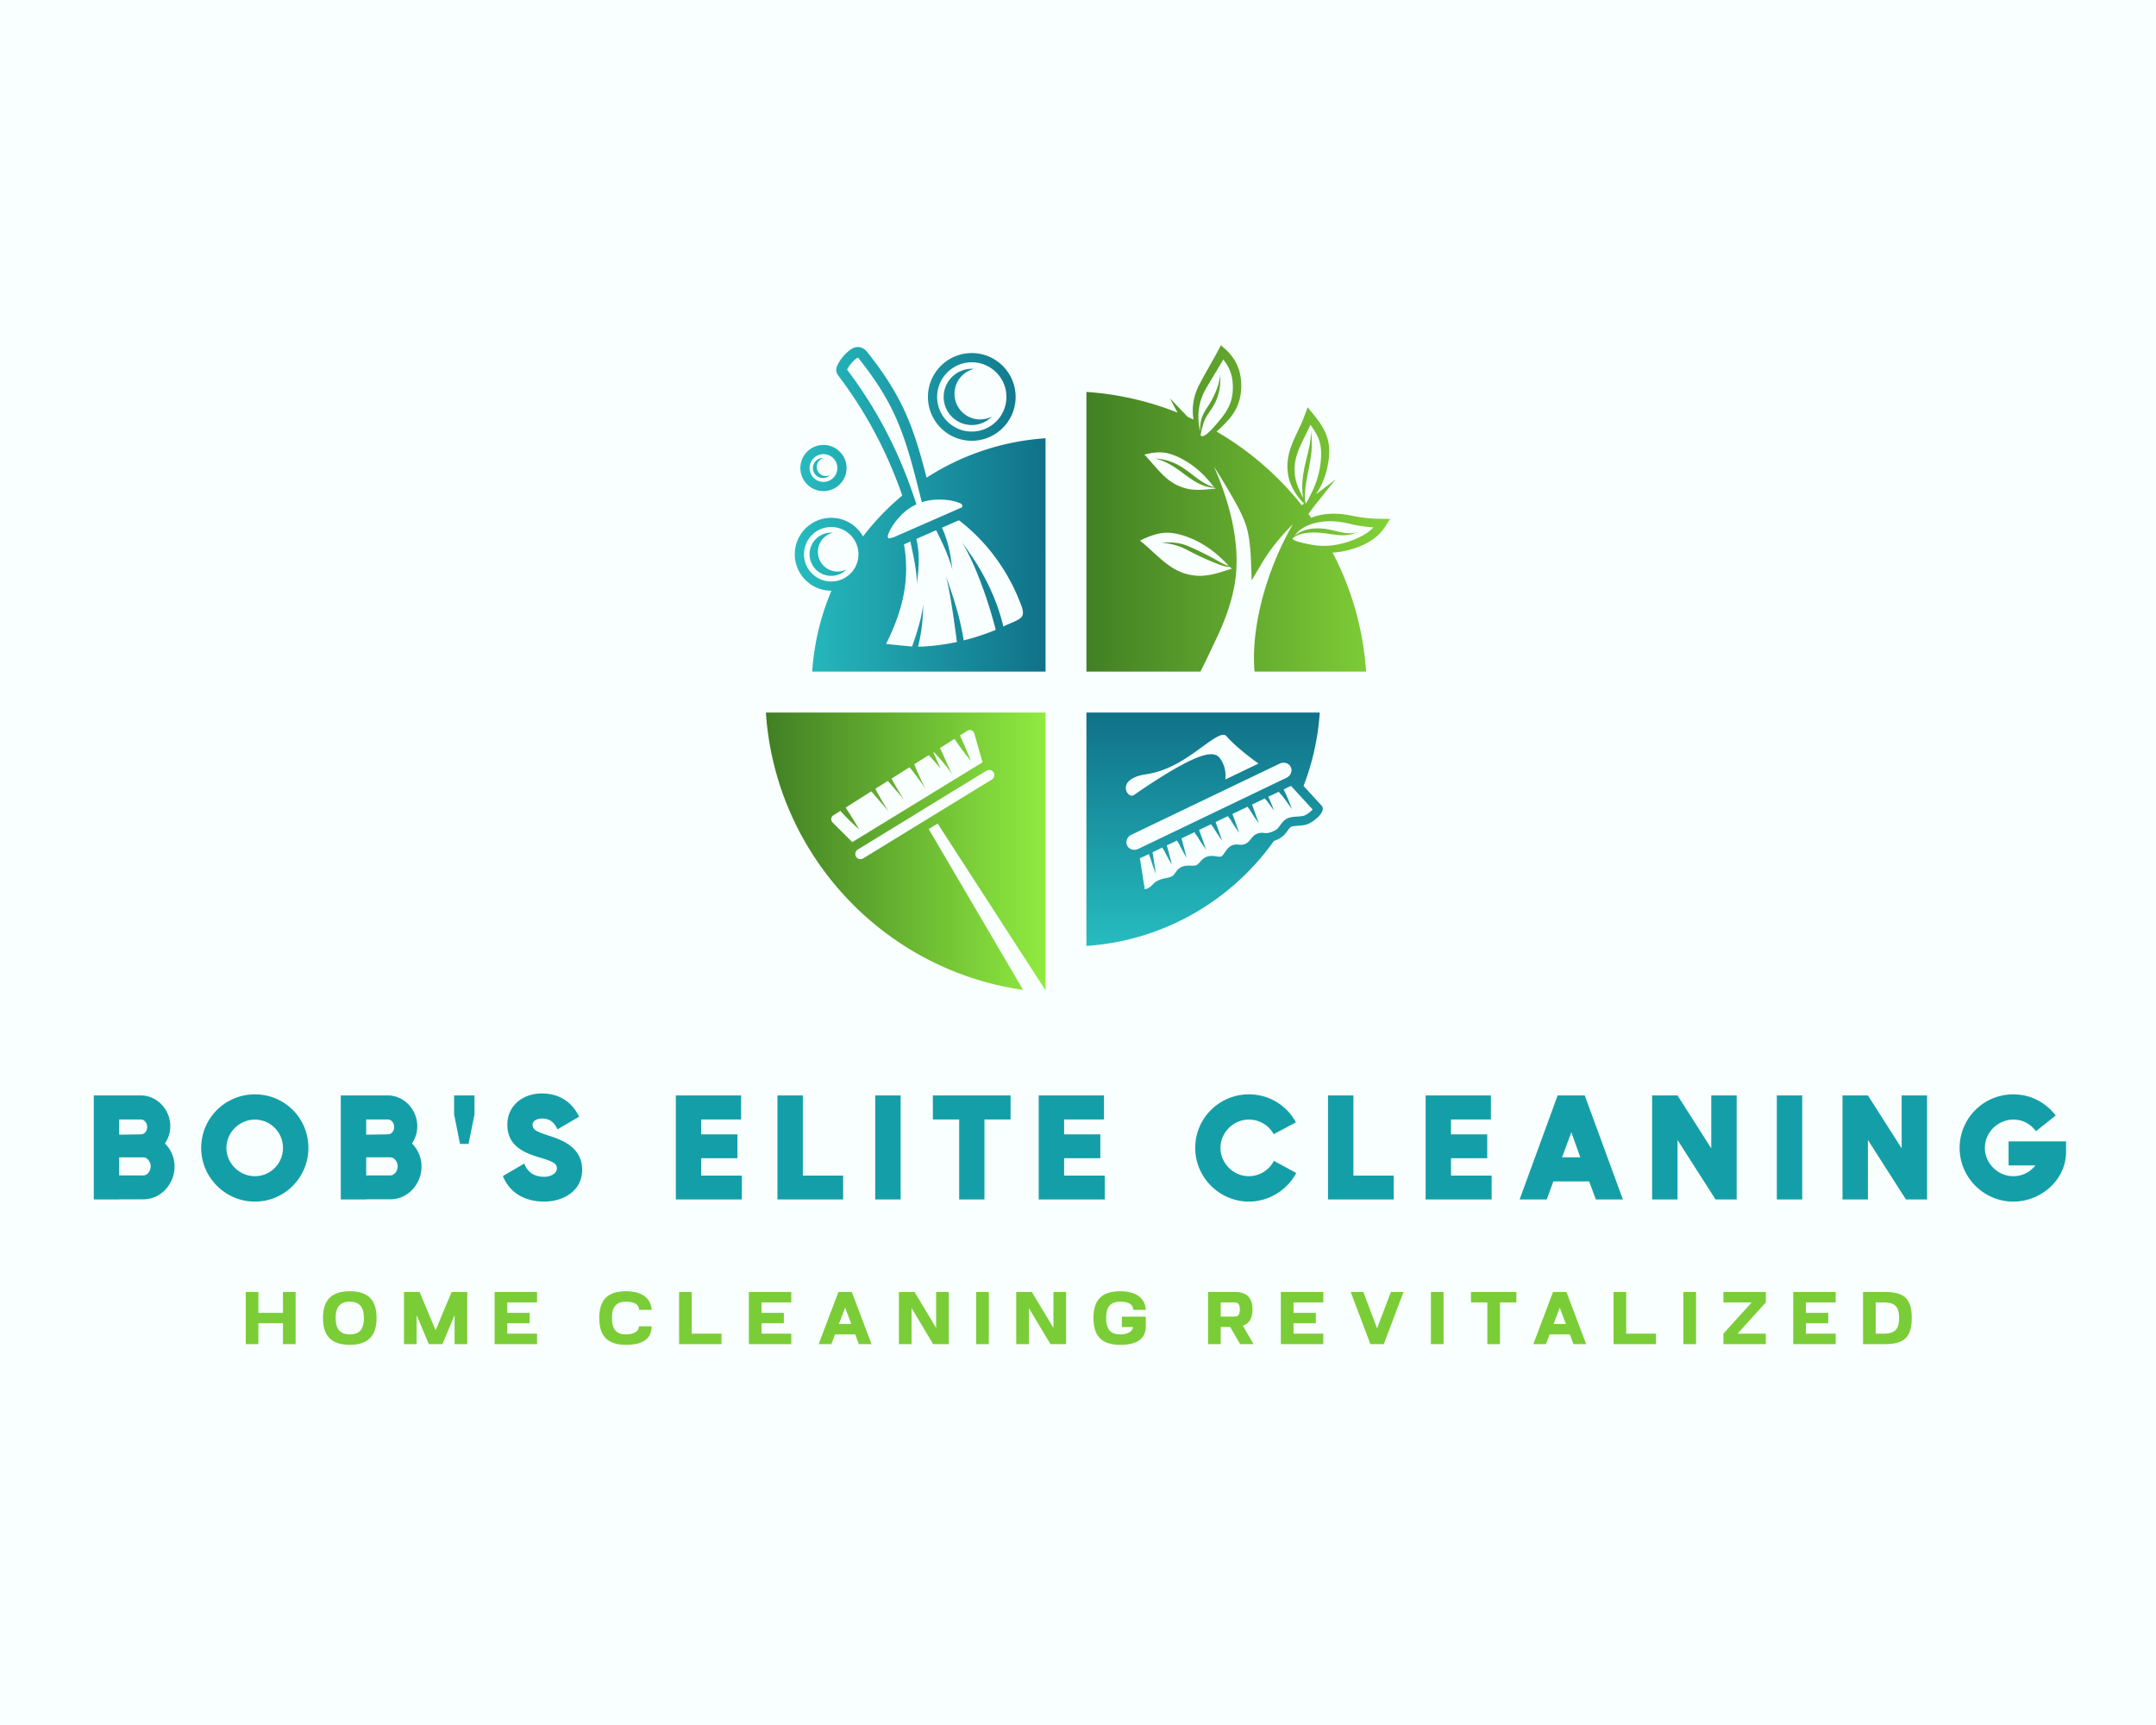
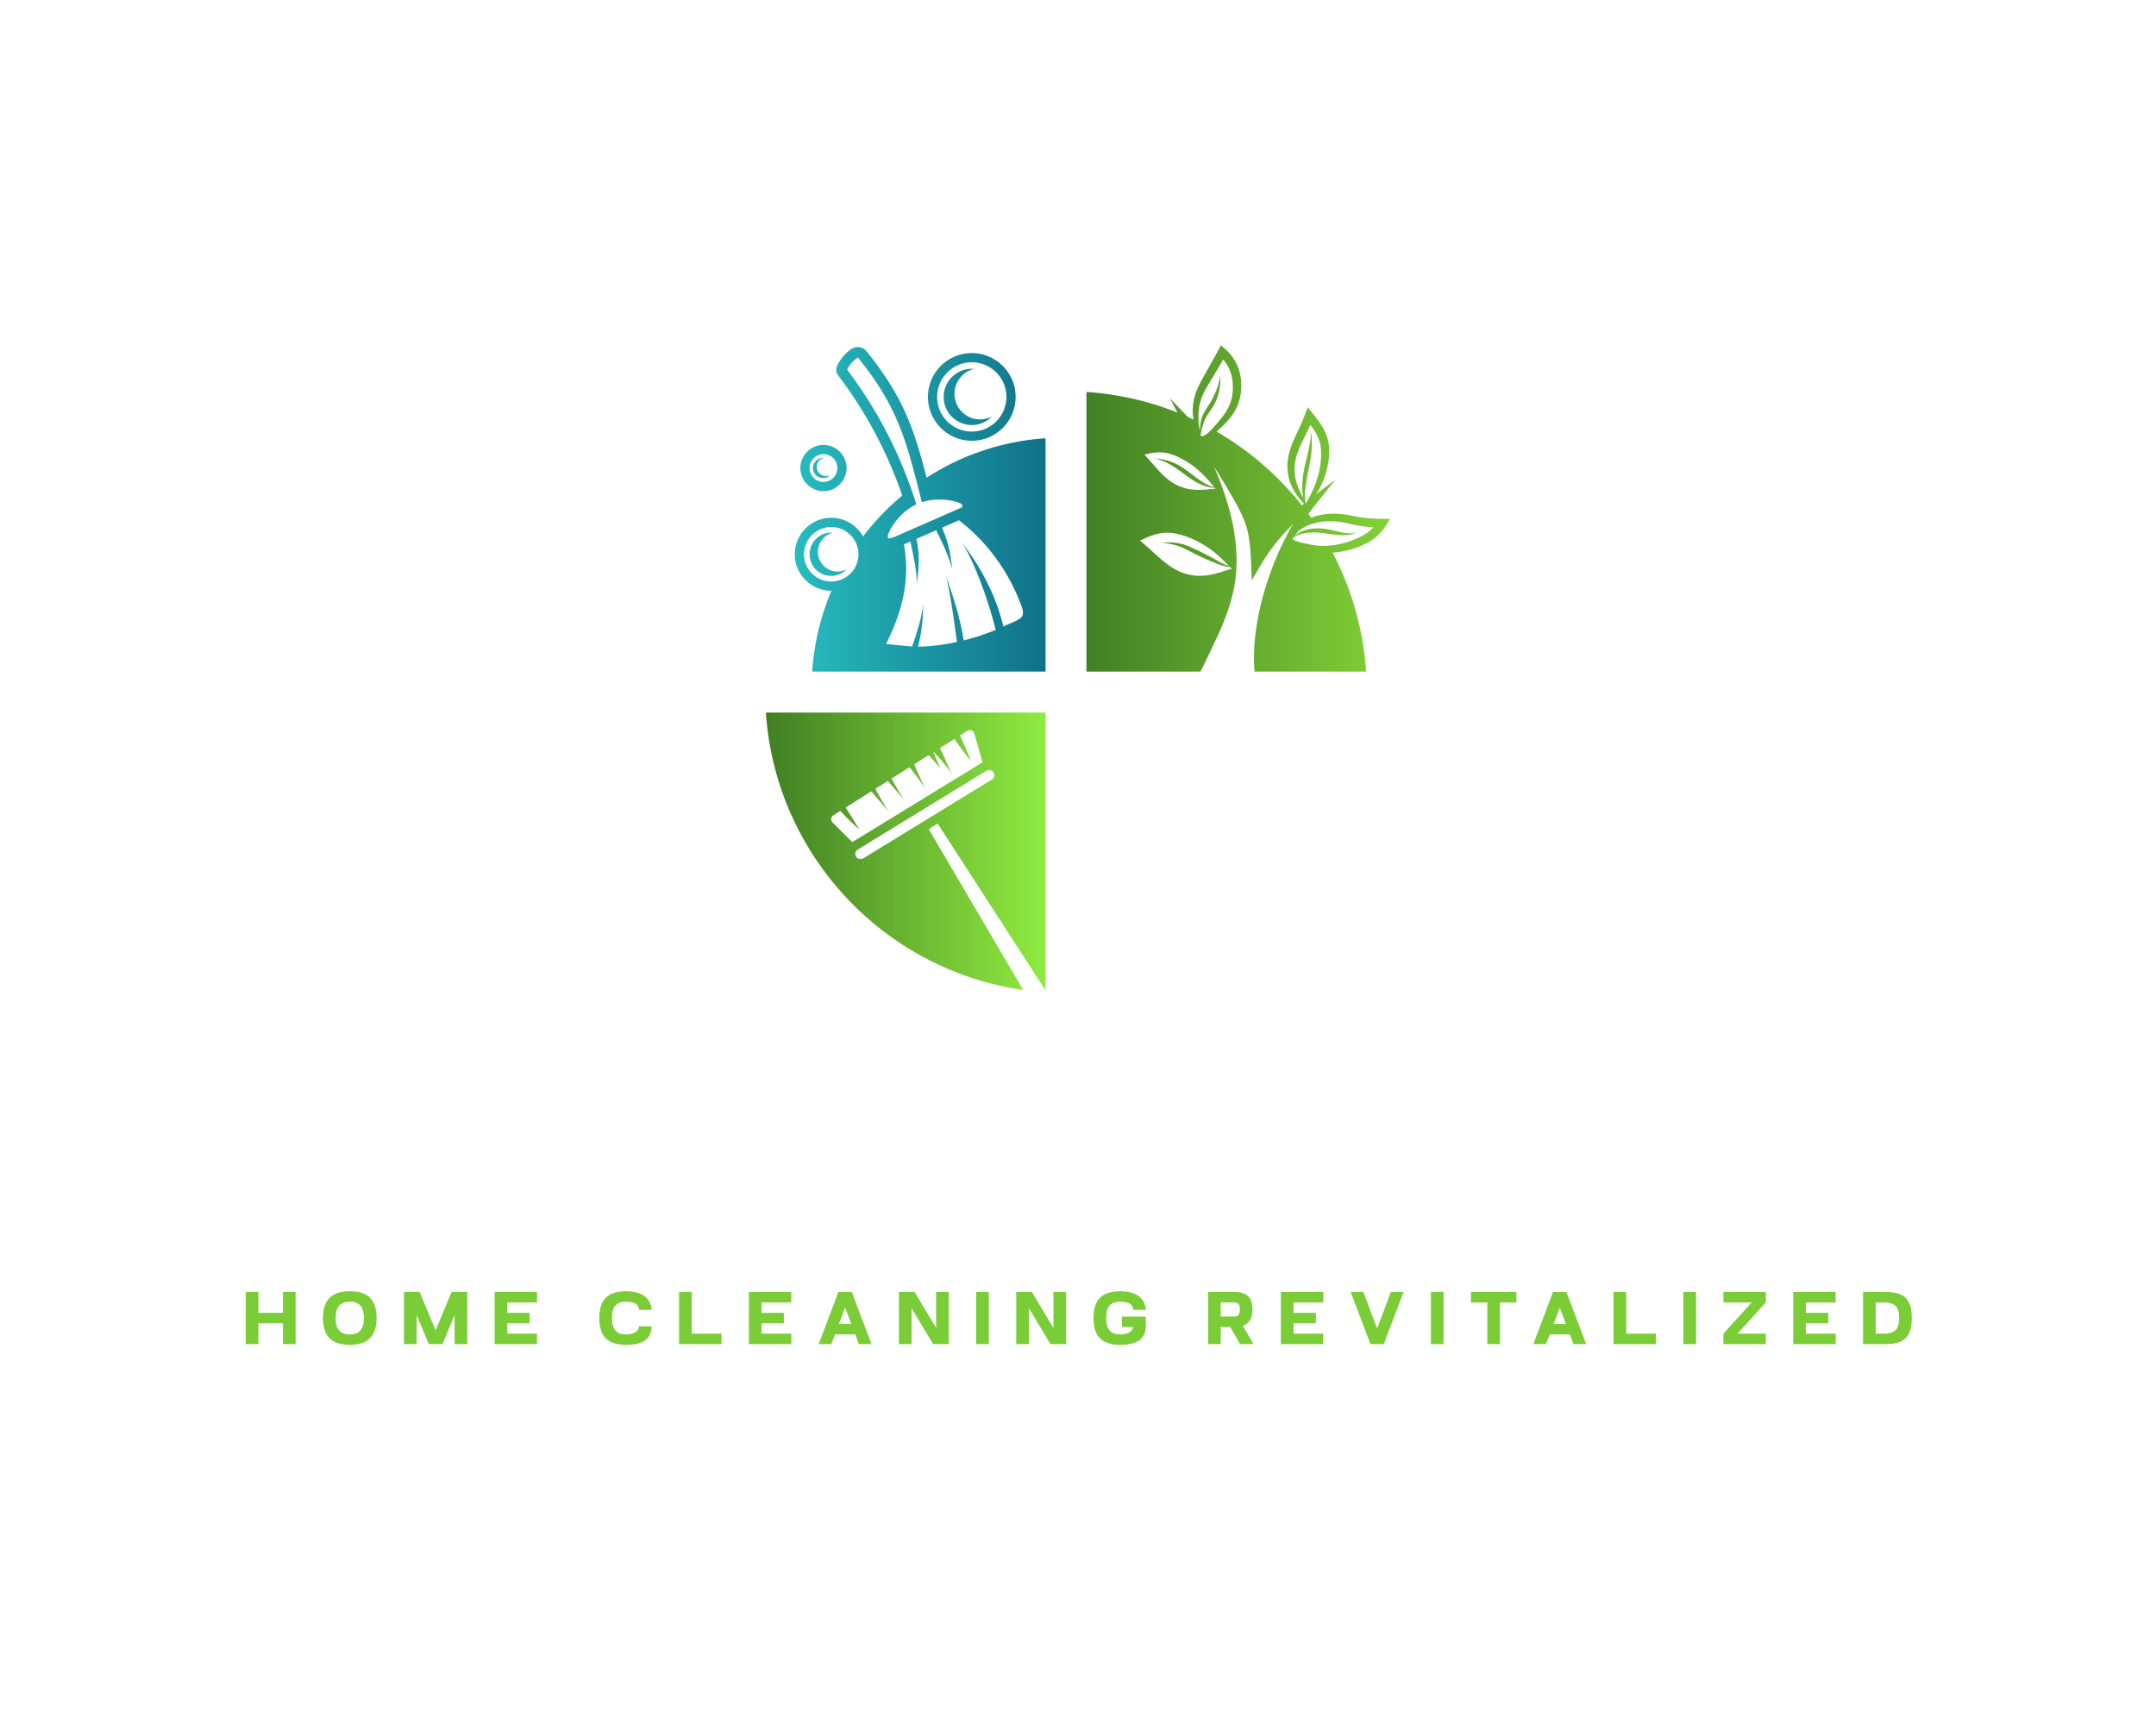
<svg xmlns="http://www.w3.org/2000/svg" data-bbox="0 0 1280 1024" viewBox="0 0 1280 1024" height="1024" width="1280" data-type="ugc">
  <g>
-     <path paint-order="stroke" fill="#f9fffe" d="M1280 0v1024H0V0h1280z" />
    <g paint-order="stroke">
      <g transform="translate(735.151 301.813) scale(.47)">
        <linearGradient y2="338.86" x2="934.12" y1="338.86" x1="550.56" gradientUnits="userSpaceOnUse" id="ce316344-0e66-403e-8180-18e582e3313e">
          <stop offset="0%" stop-color="#417f24" />
          <stop offset="99%" stop-color="#82d137" />
        </linearGradient>
        <path d="M920.95 351.95c-2.17-.03-4.25-.14-6.37-.21-1.16-.06-2.32-.14-3.47-.21a185.6 185.6 0 0 1-11.85-1.19c-3.87-.52-7.66-1.14-11.35-1.86-1.91-.37-3.81-.75-5.67-1.12-1.95-.34-3.87-.68-5.8-.92-15.32-2.08-29.74-.52-40.78 3.8-.39.16-.77.3-1.16.45-1.16-1.63-2.32-3.24-3.51-4.84 2.93-4.17 6.02-8.29 9.27-12.36l25.03-31.3-24.82 18.85c2.96-4.35 6.11-9.85 8.9-16.52 2.22-5.28 4.2-11.29 5.6-17.91 1.39-6.65 2.4-13.82 2.23-21.7-.12-3.93-.54-8.02-1.55-12.16-1.02-4.13-2.53-8.19-4.43-12.05-1.91-3.85-4.15-7.55-6.61-11.08-.62-.88-1.24-1.76-1.87-2.62-.19-.26-.98-1.32-1.58-2.08l-1.9-2.45c-2.57-3.16-5.17-6.35-7.77-9.57l-1.5-1.85c-1.47 4.02-2.92 8.01-4.44 11.98-.75 1.99-1.47 4.02-2.3 5.79-.4.92-.76 1.82-1.19 2.72-1.61 3.62-3.33 7.19-5.01 10.76a327.39 327.39 0 0 0-4.88 10.69c-1.52 3.6-2.93 7.18-4.11 10.82-2.35 7.23-3.64 14.66-3.64 21.6.01 3.46.31 6.77.77 9.88.12.79.25 1.55.39 2.31.17.79.32 1.55.48 2.31.37 1.51.75 2.97 1.23 4.35 1.8 5.58 4.24 10.19 6.57 14.04 2.36 3.82 4.7 6.88 6.72 9.27 1.94 2.29 3.59 3.96 4.84 5.04-.93.75-1.86 1.51-2.79 2.29-29.65-37.41-66.21-69.1-107.74-93.13 3.36-2.83 6.9-6.21 10.6-10 4.04-4.13 8.36-8.99 12.04-15.11 1.85-3.03 3.5-6.41 4.8-10.03 1.32-3.62 2.29-7.43 2.93-11.39.65-3.96.94-8.08.88-12.26-.01-2.09-.14-4.2-.35-6.31-.09-1.06-.23-2.12-.36-3.19-.18-1.08-.32-2.2-.57-3.28-1.73-8.77-5.62-17.41-11.51-24.83a23 23 0 0 0-.9-1.11l-1.15-1.36c-1.18-1.24-2.36-2.43-3.54-3.64-2.44-2.18-4.86-4.36-7.27-6.53-1.9 3.53-3.78 7.03-5.64 10.5-1.15 2.07-2.27 4.12-3.4 6.16-1.9 3.36-3.76 6.66-5.58 9.9-3.68 6.5-7.22 12.8-10.47 18.88-.8 1.54-1.59 3.03-2.38 4.53-.77 1.49-1.54 3.15-2.27 4.7-1.33 3.19-2.52 6.33-3.33 9.44a69.17 69.17 0 0 0-2.54 17.6c-.05 4.47.32 8.52.94 12.13-2.43-1.14-4.86-2.25-7.31-3.33l-22.55-23.54 9.65 18.12c-35.96-14.36-74.64-23.39-115.05-26.09v353.24h144.03c1.81-3.55 4.05-8.1 6.7-13.55 3.64-7.53 8.06-16.81 13.16-27.67 5.17-10.81 10.72-23.54 15.56-38.2 4.78-14.64 8.88-31.42 9.9-50 1.08-18.52-.72-38.46-5.01-58.98-4.31-20.55-11.17-41.65-19.98-62.92-1.07-2.58-2.17-5.17-3.29-7.76 7.75 12.33 15.47 24.86 22.83 37.75 8.07 14.06 15.66 27.89 19.32 42.38.9 3.56 1.6 7.32 2.17 11.08.58 3.76 1.02 7.54 1.37 11.34l.25 2.85.26 3.42c.26 3.84.45 7.71.61 11.62.28 7.84.58 15.65.87 23.43 2.51-4.27 5.01-8.52 7.5-12.77 2.56-4.26 5.1-8.64 7.63-12.75.63-.99 1.25-2.04 1.91-2.98l1.74-2.61c.65-.96 1.25-1.94 1.92-2.87 1.34-1.86 2.62-3.76 4-5.58 5.41-7.36 11.17-14.31 17.18-20.88 3.32-3.63 6.72-7.14 10.16-10.55-2.61 4.51-5.09 9.03-7.44 13.51-7.85 14.99-14.26 29.74-19.55 43.89-10.56 28.31-16.63 54.2-19.6 75.82-3.03 21.64-2.93 38.97-2.01 50.67.05.79.1 1.56.17 2.3h140.89c-3.6-53.97-18.49-104.85-42.32-150.32 7.32-.39 15.11-1.68 23.04-3.99 7.52-2.21 15.34-5.13 22.96-9.59 3.81-2.23 7.54-4.87 10.99-8.02l1.28-1.2c.47-.46.74-.66 1.47-1.51l1.94-2.16.97-1.08c.31-.37.59-.81.89-1.21 1.16-1.63 2.51-3.28 3.45-4.89 1.05-1.65 2.09-3.31 3.14-4.97.84-1.33 1.68-2.66 2.52-3.98-4.42-.04-8.81-.06-13.17-.1Zm-97.51-34.12c.23 2.7.58 5.22 1.02 7.48l.16.74c-.16-.28-.31-.58-.47-.88-1.41-2.66-3.1-5.91-4.8-9.75-1.68-3.84-3.4-8.26-4.49-13.22-.3-1.24-.5-2.51-.71-3.81-.09-.65-.17-1.29-.25-1.96-.08-.67-.14-1.38-.19-2.08-.19-2.8-.25-5.71-.08-8.67.39-5.91 1.77-12.11 4.13-18.53 1.18-3.22 2.6-6.47 4.12-9.81 1.56-3.33 3.23-6.74 4.98-10.27 1.74-3.53 3.55-7.13 5.29-10.93.45-.94.87-1.92 1.29-2.88.03-.06.01-.03.03-.04l.01.01s.04.04.3.39c.59.79 1.16 1.59 1.73 2.39 2.27 3.16 4.25 6.38 5.94 9.61 1.67 3.24 2.96 6.51 3.86 9.78.9 3.27 1.38 6.62 1.6 9.98.43 6.73-.16 13.44-1.05 19.55-.9 6.15-2.31 11.8-3.93 16.88-3.19 10.16-7.19 17.96-10.03 23.32-.84 1.58-1.59 2.94-2.2 4.11-.88 1.67-1.5 2.92-1.74 3.73-.14-.46-.39-1.06-.72-1.8-.09-.19-.19-.4-.3-.62-.18-1.64-.31-3.47-.35-5.48-.06-2.23.01-4.67.18-7.27.19-2.61.46-5.38.87-8.29.8-5.81 2.03-12.16 3.36-18.87 1.34-6.72 2.56-13.21 3.31-19.2.76-5.99 1.06-11.47.98-16.05-.03-2.3-.13-4.36-.27-6.17a95.85 95.85 0 0 0-.46-4.62c-.13-1.27-.32-2.23-.39-2.89-.06-.54-.1-.81-.13-1.01.01.19.03.46.05 1.02 0 .66.08 1.64.01 2.91-.03 1.27-.09 2.8-.27 4.58-.15 1.78-.41 3.81-.77 6.02-.68 4.44-1.83 9.65-3.22 15.41-1.37 5.77-2.97 12.13-4.31 18.94-1.33 6.82-2.17 13.48-2.31 19.58-.08 3.06.03 5.97.22 8.68Zm-131-102.92c.54-4.83 1.63-10.05 3.5-15.39.9-2.69 2.11-5.35 3.42-8.06.74-1.34 1.39-2.62 2.22-4.05.84-1.42 1.68-2.85 2.54-4.31 3.5-5.85 7.19-12 11.03-18.38 1.92-3.22 3.89-6.51 5.84-9.89.49-.85.98-1.7 1.47-2.56l.72-1.29c.1-.18.13-.21.13-.21.03-.01.03 0 .04 0v.03l.52.62c.26.3.5.59.74.9 4.78 6.02 8.02 13.04 9.56 20.11.21.88.34 1.77.5 2.65.13.93.28 1.85.37 2.76.22 1.82.37 3.64.44 5.45.15 3.59.01 7.12-.4 10.51-.41 3.38-1.1 6.65-2.04 9.71-.93 3.05-2.16 5.93-3.58 8.63-2.82 5.42-6.38 10.15-9.83 14.37-3.6 4.33-6.73 8.15-9.71 11.31-.23.26-.46.5-.71.75-2.66 2.83-5.1 5.13-7.23 6.7-1.1.81-2.09 1.42-2.94 1.8-.97.44-1.77.59-2.36.52-.93-.12-1.58-.62-1.98-.71.17-1.27.43-2.76.77-4.46.21-1.07.46-2.22.76-3.44.45-1.9 1.02-3.98 1.68-6.16.03-.09.05-.17.08-.26.65-2.1 1.39-4.27 2.41-6.38 2.09-4.43 5.42-8.85 8.78-13.97 1.68-2.57 3.19-5.27 4.43-7.92 1.27-2.66 2.26-5.32 3.07-7.88a63.72 63.72 0 0 0 1.83-7.4c.45-2.34.7-4.53.9-6.53.17-2.01.25-3.82.28-5.41.03-1.59.03-2.94-.01-4.05-.04-2.01-.05-2.98-.06-3.45-.01.19-.04.43-.08.89-.05.58-.12 1.43-.3 2.52-.14 1.1-.4 2.43-.72 3.96-.17.76-.36 1.56-.57 2.43-.23.85-.48 1.76-.74 2.7-.58 1.87-1.2 3.9-2.01 6.03-.8 2.14-1.7 4.39-2.78 6.7-1.06 2.3-2.22 4.69-3.55 7.09-1.34 2.4-2.78 4.8-4.39 7.3-3.2 4.95-6.5 10.02-8.23 15.35-.75 2.22-1.18 4.39-1.47 6.41-.05.4-.1.79-.16 1.18-.3 2.36-.45 4.56-.54 6.56-.03.66-.05 1.3-.05 1.92-.09-.12-.19-.23-.28-.35-.13-.68-.27-1.43-.41-2.21-.4-2.35-.81-5.15-1.08-8.37-.36-4.26-.44-9.25.17-14.77Zm39.19 200.87c-1.89.54-4.49 1.39-7.77 2.44-3.49 1.1-7.76 2.41-12.76 3.56-2.49.57-5.17 1.11-7.99 1.5-2.83.41-5.82.67-8.94.7-3.14.03-6.24-.18-9.67-.74-3.38-.53-6.86-1.3-10.31-2.4-6.87-2.27-13.79-5.84-20.52-10.86-6.79-4.89-13.44-11-20.51-17.43-3.53-3.22-7.19-6.52-11.04-9.79a850.33 850.33 0 0 1-3.71-3.06l-.14-.1-.06-.05h.01l1.52-.76 1.63-.79c1.08-.52 2.17-1.01 3.25-1.49 4.31-1.94 8.63-3.55 12.89-4.77a56.33 56.33 0 0 1 12.62-2.14c4.12-.23 8.23.13 12.23.84 4.02.72 7.94 1.76 11.71 3.02 1.89.63 3.75 1.24 5.54 1.98 1.82.66 3.56 1.43 5.28 2.17 6.87 3.01 12.95 6.55 18.3 10.11 10.71 7.15 18.27 14.55 23.4 19.76 1.42 1.47 2.67 2.76 3.72 3.86-1.59-.43-3.32-1.02-5.14-1.8-4.17-1.74-8.81-4.64-14.22-7.58-5.39-2.94-11.35-6.04-17.73-9.09-3.18-1.54-6.31-2.97-9.36-4.33-3.03-1.36-6.06-2.65-9.05-3.67a53.64 53.64 0 0 0-8.73-2.16c-2.75-.45-5.33-.68-7.68-.8-4.69-.25-8.45-.13-11.05-.1-2.6.05-4.02.01-4.02.01s1.42.06 4 .37c2.57.32 6.29.85 10.78 1.85 4.48.99 9.71 2.45 15.04 4.96 2.7 1.25 5.48 2.74 8.43 4.27 2.96 1.52 6.04 3.07 9.22 4.61 6.37 3.07 12.51 5.8 18.17 8.16 2.84 1.18 5.51 2.27 8.11 3.27 2.58.98 5.06 1.8 7.39 2.35 2.71.65 5.15.94 7.22 1.07.01 0 .03.01.03.03 1.2 1.2 2.09 2.03 2.69 2.4-.59.04-1.52.26-2.78.61Zm-19.8-103.81c-.19-.05-.39-.1-.59-.15-.34-.09-.7-.18-1.06-.3-1.56-.45-3.29-1.1-5.15-1.92-3.72-1.63-7.89-4.07-12.24-7.14-4.38-3.06-9-6.78-14.11-10.54-5.09-3.76-10.32-7.13-15.41-9.53-5.09-2.4-9.92-3.98-14.04-4.91-4.11-.96-7.49-1.3-9.81-1.52-1.15-.1-2.05-.17-2.66-.21-.49-.04-.74-.06-.93-.08.19.03.44.06.92.14.61.08 1.48.26 2.61.53 1.12.27 2.49.66 4.04 1.18 1.55.53 3.29 1.18 5.17 2 3.76 1.61 8.05 3.91 12.55 6.77 4.53 2.85 9.21 6.37 14.26 10.12 5.05 3.74 10.07 7.24 15.04 9.9 4.95 2.67 9.76 4.46 13.91 5.41 2.08.48 3.96.8 5.63.96.59.06 1.15.12 1.68.14.35.03.68.04 1.01.05.46.53.88.93 1.2 1.21-.44-.04-1.02-.04-1.73-.01-1.63.05-3.96.28-6.92.57-3 .28-6.65.61-10.85.71-4.18.08-8.94-.03-13.93-.9-1.25-.19-2.52-.49-3.8-.79-.62-.18-1.27-.35-1.9-.53-.66-.19-1.33-.4-2-.62-2.66-.89-5.37-1.95-8.05-3.24-5.31-2.62-10.5-6.26-15.54-10.9-2.52-2.31-5-4.87-7.49-7.55-2.49-2.72-5-5.57-7.58-8.54-2.6-2.96-5.24-6-8.08-9.08-.7-.76-1.45-1.52-2.17-2.29-.04-.05 0-.03-.01-.04h.01s.15-.05.46-.13c.97-.25 1.92-.48 2.87-.7 3.81-.88 7.53-1.49 11.16-1.81 3.63-.31 7.14-.25 10.51.17 3.36.41 6.65 1.25 9.84 2.34 6.38 2.18 12.36 5.28 17.67 8.43a108.71 108.71 0 0 1 14.09 10.07c8.17 6.84 13.84 13.52 17.72 18.2 1.02 1.25 1.92 2.36 2.72 3.32.36.44.7.84.99 1.2Zm201.23 50.83s0 .01-.01.03l-.09.1-.19.21-1.8 1.74c-2.79 2.6-5.88 4.86-9.12 6.83-6.48 3.96-13.52 6.86-20.38 9.14-8.64 2.87-17.02 4.47-24.74 5.05-4.53.34-8.83.32-12.84.01l-2-.18-.94-.09-.94-.13c-1.29-.18-2.57-.39-3.81-.59-2.48-.43-4.82-.87-7-1.32-4.35-.89-8.06-1.8-10.98-2.69-2.91-.89-5.06-1.81-6.15-2.6-.3-.22-.52-.41-.68-.59-.14-.15-.25-.3-.34-.44-.09-.18-.18-.36-.3-.48.13-.12.26-.22.39-.34.45-.37.97-.77 1.56-1.19h.01c1.65-1.15 3.86-2.35 6.57-3.32 3.68-1.34 8.25-2.25 13.35-2.54 4.49-.27 9.39-.14 14.54.34.7.06 1.42.13 2.13.21 5.91.62 11.57 1.65 16.96 2.26 5.35.63 10.36.7 14.46.14 4.11-.54 7.28-1.6 9.38-2.48 1.05-.44 1.83-.83 2.36-1.08.43-.22.65-.32.81-.41-.18.06-.4.15-.84.34-.56.21-1.38.48-2.47.75-2.18.52-5.41.9-9.34.65-3.93-.23-8.5-1.12-13.6-2.36-2.56-.61-5.26-1.28-8.12-1.89-2.85-.61-5.89-1.12-9.03-1.45-2.13-.23-4.25-.35-6.33-.36-4.03-.06-7.9.26-11.48.94-5.45 1.01-10.16 2.88-13.73 5.02a32.712 32.712 0 0 0-4.52 3.23h-.01c-.28.25-.54.49-.79.72.41-.57.9-1.21 1.49-1.92 0-.01.01-.03.03-.04.63-.79 1.37-1.65 2.23-2.56 2.01-2.1 4.75-4.43 8.29-6.51 1.78-1.05 3.71-2.01 5.91-2.87 1.11-.44 2.22-.92 3.42-1.28.59-.21 1.19-.41 1.81-.62.61-.17 1.24-.35 1.87-.53.34-.1.68-.19 1.03-.27 9.92-2.69 22.33-3.19 35.76-.84 1.74.27 3.5.66 5.27 1.03 1.83.43 3.68.85 5.55 1.28 3.89.88 7.89 1.64 12 2.26 4.09.63 8.3 1.11 12.58 1.46.92.06 1.85.13 2.78.21Z" transform="translate(-742.35 -338.85)" fill="url(#ce316344-0e66-403e-8180-18e582e3313e)" />
      </g>
      <g transform="translate(537.718 505.428) scale(.47)">
        <linearGradient y2="771.84" x2="499.12" y1="771.84" x1="145.88" gradientUnits="userSpaceOnUse" id="5e2fba95-245b-450d-991a-de539bdfc791">
          <stop offset="0%" stop-color="#417f24" />
          <stop offset="99%" stop-color="#8fea3f" />
        </linearGradient>
        <path d="M145.88 596.42c11.67 174.63 141.38 316.97 310.05 347.87.81.15 1.63.3 2.44.44 4.13.74 8.29 1.39 12.46 1.98L351.62 743.69l-.06-.12 1.6-.98 7.74-4.74 1.95-1.19.25.4 136.03 210.2V596.42H145.88Zm110 163.15c-.27.17-.53.34-.79.5l-24.96-24.77a5.819 5.819 0 0 1-1.69-4.79 5.81 5.81 0 0 1 2.7-4.3l8.85-5.58c7.45 8.29 15.48 16.04 23.81 23.46-5.48-9.36-11.2-18.58-17.18-27.65l32.43-20.46c7.22 8.36 14.41 16.7 21.62 25.05-5.6-8.59-10.81-17.43-15.57-26.5-.25-.48-.52-1.12-.84-1.85l15.68-9.88c6.79 7.88 13.57 15.74 20.36 23.62-5.59-8.59-10.81-17.43-15.57-26.5-.03-.04-.04-.08-.06-.12l22.65-14.28c7.8 9.61 15.11 19.62 21.91 29.96-5.04-7.68-8.5-17.08-12.53-25.34-1.06-2.18-2.09-5.62-3.43-8.38l18.3-11.54c5.23 5.49 10.21 11.22 14.92 17.18-3.05-6.95-6.08-13.88-9.12-20.83l.52-.32c9.32 9.65 17.83 20.07 25.45 31.1-6.72-9.72-10.69-22.39-16.05-32.93-.52-1.01-1.03-2.08-1.64-3.06l18.52-11.69c6.3 9.69 13.3 18.92 20.69 27.83a615.686 615.686 0 0 0-13.84-32.14l9.35-5.9c1.58-.99 3.47-1.19 5.2-.52a5.84 5.84 0 0 1 3.54 3.85l10.47 36.57c-.39.19-.76.4-1.14.63L255.9 759.55Zm91.35-26.98-9.92 6.07-68.53 41.98c-1.49.9-3.24 1.19-4.95.77a6.434 6.434 0 0 1-4.04-2.94 6.466 6.466 0 0 1-.79-4.95 6.506 6.506 0 0 1 2.94-4.04l162.54-99.58c1.07-.65 2.25-.96 3.41-.96 2.21 0 4.36 1.11 5.59 3.13 1.89 3.07.92 7.1-2.16 8.99l-66.54 40.77-9.92 6.07-7.64 4.69Z" transform="translate(-322.505 -771.84)" fill="url(#5e2fba95-245b-450d-991a-de539bdfc791)" />
      </g>
      <g transform="translate(715.16 492.242) scale(.47)">
        <linearGradient y2="596.42" x2="699.85" y1="891.18" x1="699.85" gradientUnits="userSpaceOnUse" id="be925c97-d9e0-4e6b-aac8-33e9495b9bf1">
          <stop offset="0%" stop-color="#26bcbf" />
          <stop offset="99%" stop-color="#107289" />
        </linearGradient>
-         <path d="m848.72 715.74-.39-1.01-23.5-25.58c11.23-29.08 18.31-60.24 20.48-92.73H550.55v294.76c97.73-6.53 183.32-57.36 236.89-132.58 5.01-1.65 9.57-4.3 12.46-7.09 1.81-1.76 3.22-3.71 4.58-5.59 1.73-2.38 3.36-4.62 5.06-5.31 1.86-.76 5.18-.99 8.39-1.21 4.49-.31 9.16-.63 13.02-2.44 7.92-3.72 20.64-13.99 17.76-21.2Zm-232.76 52.95c-3 1.43-6.37 1.51-9.27.22-2.11-.93-3.73-2.51-4.7-4.52-1.08-2.25-1.2-4.82-.36-7.26.96-2.78 3.01-5.02 5.75-6.34l187.33-89.85c1.58-.76 3.25-1.14 4.93-1.14 1.12 0 2.23.17 3.31.52 2.58.84 4.61 2.58 5.73 4.92 1.07 2.25 1.2 4.82.36 7.26-.97 2.76-3.01 5.02-5.76 6.34l-187.31 89.85Zm111.45-142.44c11.95 13.52 30.04 27.16 40.57 34.61l-41.94 20.12c.83-7.79-.09-17.94-7.18-27.21-6.75-8.83-22.66-5.31-53.22 11.79-19.46 10.89-40.47 24.94-54.68 34.82-2.04 1.42-4.13 1.42-6.22 0-2.88-1.94-5.22-6.39-4.13-11.13 1.69-7.35 10.87-12.76 25.21-14.82 29.34-4.25 52.47-21.11 71.05-34.66 17.56-12.81 26.31-18.32 30.54-13.51Zm98.61 100.18c-1.87.88-5.59 1.14-8.87 1.36-3.87.27-7.86.54-11.31 1.78-.22.08-.43.15-.65.25-4.79 1.95-7.61 5.84-10.1 9.27-1.12 1.55-2.18 3.01-3.27 4.05-3.25 3.14-11.39 6.26-16.23 5.44-5.17-.9-10.12.4-13.64 3.54-1.68 1.5-3.01 3.16-4.18 4.64-.81 1.03-1.58 2-2.36 2.78-2.63 2.65-6.43 4.12-10.15 3.91-.54-.03-1.1-.08-1.64-.13-1.9-.19-4.27-.43-6.82.17-5.86 1.37-8.99 5.98-11.49 9.69-1.54 2.26-2.98 4.39-4.49 5.05-1.41.61-3.77.26-6.26-.12-3.49-.5-7.81-1.15-12.13.52-3.93 1.51-6.55 4.46-8.67 6.82-1.37 1.54-2.67 3-3.94 3.64-1.69.85-4.38.8-7.21.74-4.26-.09-9.54-.22-14.18 2.96-2.66 1.82-4.3 4.18-5.76 6.28-.79 1.12-1.52 2.2-2.27 2.91-2.04 1.98-5.44 2.71-9.36 3.56-4.31.93-9.19 1.99-13.39 5.1-1.51 1.12-2.75 2.38-3.85 3.49-.59.61-1.16 1.19-1.72 1.68-2.32 2.08-5.02 3.37-7.86 3.81l-6.11-39.28c.98-.31 1.94-.7 2.88-1.15l8.45-4.05c.65 2.01 1.58 4.08 2.08 5.71 1.03 3.33 2.12 6.65 3.24 9.94 1.06 3.09 3.53 9.84 3.53 9.84a1749.8 1749.8 0 0 0-4.18-27.73l12.36-5.93c.89 1.81 2.17 3.55 2.89 5.01 1.43 2.88 2.92 5.73 4.46 8.55 1.43 2.62 4.77 8.33 4.77 8.33-2.08-8.24-4.24-16.44-6.47-24.6l12.89-6.17c.9 1.79 2.18 3.55 2.91 5.01 1.43 2.88 2.91 5.72 4.44 8.54 1.45 2.63 4.78 8.33 4.78 8.33-2.08-8.23-4.24-16.43-6.47-24.59l16.37-7.86c.97 2.25 3.01 4.42 4.09 6.2 1.67 2.75 3.38 5.46 5.15 8.14 1.6 2.41 5.23 7.55 5.45 7.88-2.88-8.38-5.85-16.71-8.91-24.99l15.19-7.28c1.05 1.83 2.61 3.58 3.5 5.06 1.67 2.75 3.4 5.45 5.17 8.12 1.6 2.43 5.23 7.55 5.45 7.88-2.74-7.95-5.57-15.88-8.47-23.76l15.7-7.53c1.05 1.83 2.61 3.58 3.5 5.05 1.67 2.75 3.38 5.46 5.15 8.14 1.6 2.41 5.23 7.55 5.45 7.88-2.74-7.97-5.55-15.9-8.46-23.77l19.13-9.17c1.06 1.83 2.61 3.58 3.5 5.05 1.68 2.74 3.4 5.45 5.17 8.12 1.6 2.43 5.23 7.55 5.45 7.88-2.74-7.95-5.57-15.88-8.46-23.76l16.05-7.71c1.05 1.27 2.18 2.41 2.74 3.16 1.55 2.05 3.09 4.12 4.6 6.2 1.34 1.85 4.34 6.12 4.34 6.12-2.22-5.94-4.47-11.91-7.31-17.58l13.28-6.37c1.65 2.26 3.94 4.52 4.92 5.81 2.07 2.72 4.09 5.45 6.08 8.21.3.41.66.92 1.06 1.47.6.84 1.26 1.79 1.91 2.7.32.44.62.87.89 1.27.17.23.32.45.48.67.06.09.11.16.17.24.4.57.73 1.04.95 1.36 0 .01.02.03.03.04.13.19.21.31.24.35-1.71-4.6-3.44-9.21-5.32-13.74-.14-.33-.27-.66-.41-.99a149.79 149.79 0 0 0-3.3-7.31c-.5-1.02-1.01-2.03-1.53-3.04l8.69-4.17c.19-.09.4-.19.59-.3l11.05 12.04 16.3 17.73c-1.9 2.16-5.42 5.39-10.24 7.66Z" transform="translate(-699.838 -743.8)" fill="url(#be925c97-d9e0-4e6b-aac8-33e9495b9bf1)" />
      </g>
      <g transform="translate(546.293 302.351) scale(.47)">
        <linearGradient y2="340.01" x2="499.12" y1="340.01" x1="182.36" gradientUnits="userSpaceOnUse" id="a8d983a2-33d9-4e5e-904a-86b35d0ead06">
          <stop offset="0%" stop-color="#26bcbf" />
          <stop offset="99%" stop-color="#107289" />
        </linearGradient>
        <path d="M348.87 300.02c-16.39-63.55-29.78-101.93-75.26-158.98-3.07-3.85-7.19-5.99-11.58-6.02h-.04c-4.64 0-8.42 2.57-10.87 4.49-6.03 4.79-11.07 10.89-14.51 17.65-.98 1.92-1.95 4.24-1.87 7.01.12 3.68 2.1 6.31 3.16 7.72 34.36 45.34 61.3 95.94 80.23 150.69a318.49 318.49 0 0 0-49.58 51.65c-7.89-14.04-22.93-23.53-40.15-23.53-25.38 0-46.04 20.65-46.04 46.04s20.66 46.04 46.04 46.04h.28c-13.47 31.74-21.91 66.14-24.32 102.19h294.76V250.23c-55.13 3.69-106.41 21.48-150.25 49.8Zm-49.02 73.17c1.33-4.15 3.41-8.39 6.24-12.69 2.82-4.31 6.41-8.7 10.69-13.11 3.46-3.54 7.23-6.65 11.27-9.26 2.54-1.67 5.15-3.13 7.89-4.36-1.34-4.31-2.75-8.6-4.21-12.85-.81-2.39-1.64-4.78-2.49-7.15-19.29-54.37-46.36-104.73-80.63-149.95-.06-.08-.13-.15-.18-.26.03-.08.08-.15.12-.27 2.58-5.06 6.35-9.63 10.9-13.22 1.77-1.38 2.49-1.59 2.49-1.6.15.03.65.3 1.18.97 44.84 56.24 57.45 94.05 73.94 158.61.83 3.24 1.67 6.55 2.52 9.93 1.07 4.22 2.17 8.56 3.28 13.03 3.41-1.12 6.87-1.96 10.42-2.52 2.78-.41 5.59-.66 8.42-.75 1.03-.04 2.04-.05 3.05-.05 9.48 0 17.63 1.27 24.32 3.78h.01c1.06.41 2.1.83 3.1 1.3.03 0 .06.01.08.05.19.12.4.26.58.4.03 0 .03.01.03.01.88.77 1.07 1.91 1.11 2.3.01.17.12 1.69-.75 2.08l-11.79 5.18h-.01l-19.54 8.56-6.95 3.05-23.28 10.19-5.86 2.57-18.69 8.2h-.03l-5.99 1.45c-.87-.71-1.69-2.12-1.23-3.6Zm-71.45 57.98c-18.97 0-34.42-15.44-34.42-34.42 0-18.98 15.44-34.41 34.42-34.41 14.84 0 27.51 9.43 32.32 22.6 1.36 3.69 2.09 7.67 2.09 11.82 0 17.02-12.44 31.21-28.71 33.94-1.86.31-3.76.48-5.71.48ZM469.54 475c-2.34 3.76-9.59 6.81-15.43 9.25-2.38.99-4.6 1.94-6.73 2.97-.53.25-1.02.52-1.55.76-.08-.32-.15-.66-.23-.98-.34-1.38-.68-2.79-1.02-4.24-.4-1.42-.83-2.84-1.23-4.27-1.58-5.8-3.56-11.7-5.66-17.69-2.27-5.94-4.48-11.74-6.99-17.19-.61-1.37-1.2-2.74-1.8-4.08-.63-1.3-1.27-2.61-1.9-3.93-1.29-2.57-2.48-5.11-3.8-7.54-2.61-4.84-5.05-9.44-7.61-13.6-1.27-2.08-2.44-4.13-3.64-6.04-1.23-1.9-2.4-3.73-3.53-5.46-2.2-3.49-4.38-6.53-6.22-9.26-1.81-2.72-3.46-5.01-4.82-6.88-2-2.78-3.28-4.66-3.82-5.46.46.8 1.64 2.78 3.33 5.77.57 1.01 1.2 2.13 1.86 3.34.65 1.25 1.33 2.6 2.08 4.05 1.45 2.92 3.18 6.21 4.82 9.97.87 1.87 1.76 3.81 2.7 5.84.92 2.05 1.77 4.21 2.74 6.41 1.92 4.4 3.73 9.22 5.73 14.22.97 2.51 1.86 5.11 2.84 7.76.52 1.33 1.01 2.65 1.5 3.99.45 1.36.93 2.74 1.39 4.11 1.96 5.51 3.76 11.29 5.69 17.16 1.74 5.93 3.54 11.7 5.05 17.33.4 1.38.79 2.78 1.18 4.16.37 1.37.71 2.75 1.06 4.11.21.89.44 1.78.67 2.66-7.41 3.07-15.56 5.98-24.54 8.79-5.28 1.68-10.6 3.16-15.95 4.49-.56-3.69-1.23-7.44-1.99-11.23-3.94-20.12-9.45-37.86-13.71-50.56-2.14-6.31-3.91-11.43-5.11-14.99-.88-2.52-1.43-4.24-1.68-5.01.22.81.67 2.56 1.27 5.14.85 3.62 1.98 8.92 3.18 15.47 2.44 13.12 5.19 31.3 7.93 51.33.56 4.07 1.08 8.02 1.55 11.85-16.32 3.53-32.74 5.54-49.05 5.99.62-2.52 1.2-5 1.72-7.44.87-3.84 1.45-7.58 2.05-11.12.53-3.58 1.05-6.95 1.33-10.12.37-3.18.58-6.15.77-8.85.23-2.71.26-5.15.36-7.31.14-2.13.16-3.99.18-5.5.03-2.13.1-3.59.12-4.26-.06.67-.19 2.12-.48 4.25-.17 1.5-.43 3.31-.85 5.42-.39 2.09-.79 4.47-1.43 7.1-.59 2.61-1.25 5.46-2.09 8.5-.77 3.05-1.78 6.28-2.75 9.67-1.1 3.36-2.14 6.9-3.41 10.51-.93 2.91-2 5.86-3.07 8.87-7.68-.67-23.08-2.23-32.89-3.23 17.99-36.17 31.38-76.51 22.62-125.79l8.08-3.55s.03.03.03.04c.97 4.58 2.04 9.59 3.16 14.86.53 2.65 1.02 5.24 1.51 7.75.5 2.52.88 4.95 1.28 7.28.74 4.66 1.33 8.91 1.65 12.5.22 1.8.3 3.42.37 4.84.12 1.43.15 2.66.15 3.67.03 2.03 0 3.14 0 3.14s.04-1.11.3-3.13c.13-1.01.27-2.22.44-3.65.17-1.43.4-3.05.57-4.84.4-3.64.77-7.95.99-12.77.06-2.41.17-4.97.09-7.61 0-2.63-.14-5.36-.31-8.16-.23-2.78-.5-5.51-.9-8.11-.36-2.63-.88-5.13-1.38-7.52-.1-.54-.25-1.08-.39-1.61l25-10.94c.48.9.97 1.87 1.43 2.84 1.21 2.49 2.48 5.08 3.78 7.68 1.24 2.67 2.49 5.26 3.63 7.81 1.18 2.52 2.22 5 3.27 7.35 1.98 4.73 3.68 9.05 4.96 12.77.68 1.82 1.21 3.53 1.68 5.01.48 1.49.84 2.76 1.11 3.84.37 1.41.58 2.4.71 2.92-.08-.52-.22-1.52-.4-2.97-.14-1.1-.3-2.44-.52-3.99-.22-1.54-.4-3.34-.72-5.27-.53-3.91-1.33-8.57-2.44-13.7-.61-2.57-1.21-5.28-2.01-8.01-.74-2.79-1.67-5.6-2.65-8.5-1.03-2.84-2.07-5.63-3.23-8.26-.39-.94-.8-1.86-1.24-2.76l21.39-9.36c35.76 27.3 63.69 65.68 79.38 109.29 1.83 5.08 1.99 9.43.46 11.91Zm-63.6-221.6c30.54 0 55.39-24.83 55.39-55.37s-24.85-55.39-55.39-55.39-55.39 24.85-55.39 55.39 24.85 55.37 55.39 55.37Zm0-99.14c24.14 0 43.76 19.63 43.76 43.76s-19.63 43.75-43.76 43.75-43.76-19.63-43.76-43.75 19.63-43.76 43.76-43.76ZM218.6 316.99c16.08 0 29.16-13.08 29.16-29.17 0-16.09-13.08-29.16-29.16-29.16s-29.17 13.08-29.17 29.16 13.08 29.17 29.17 29.17Zm0-46.71c9.67 0 17.54 7.86 17.54 17.54s-7.86 17.55-17.54 17.55-17.55-7.88-17.55-17.55c0-9.67 7.88-17.54 17.55-17.54Zm151.84-72.27c0-19.6 15.9-35.49 35.5-35.49.9 0 1.81.04 2.7.12-14.08 3.51-24.51 16.25-24.51 31.42 0 17.89 14.49 32.39 32.37 32.39 5.32 0 10.34-1.29 14.77-3.58-6.44 6.57-15.42 10.64-25.34 10.64-19.6 0-35.5-15.88-35.5-35.5ZM236.42 418.58c4.08 0 7.94-.99 11.34-2.75a27.149 27.149 0 0 1-19.45 8.17c-15.05 0-27.26-12.2-27.26-27.26 0-15.06 12.21-27.25 27.26-27.25.69 0 1.39.03 2.07.09-10.81 2.7-18.82 12.47-18.82 24.12 0 13.73 11.12 24.87 24.86 24.87Zm-31.15-130.76c0-7 5.68-12.68 12.68-12.68.32 0 .65.01.96.04-5.03 1.25-8.76 5.8-8.76 11.23 0 6.39 5.18 11.57 11.57 11.57 1.9 0 3.7-.46 5.28-1.28-2.3 2.35-5.51 3.8-9.05 3.8-7 0-12.68-5.68-12.68-12.68Z" transform="translate(-340.74 -339.995)" fill="url(#a8d983a2-33d9-4e5e-904a-86b35d0ead06)" />
      </g>
    </g>
-     <path d="M97.946 678.797c2.075-3.15 3.15-6.493 3.15-10.278 0-9.76-7.76-18.251-17.597-18.251H55.68v61.765h15.08v-.096h14.275c10.643 0 18.596-9.202 18.596-19.5 0-5.148-2.074-10.028-5.686-13.64ZM70.762 697.76v-10.74h14.274c2.612 0 4.418 2.882 4.418 5.322s-1.71 5.418-4.418 5.418Zm0-24.187v-9.03h12.737c2.44 0 3.88 2.248 3.88 4.515 0 2.248-1.44 4.322-3.88 4.322Zm80.553 39.729c17.694 0 31.776-14.37 31.776-31.872 0-17.79-14.178-31.795-31.776-31.795-17.693 0-31.871 14.274-31.871 31.795 0 17.425 14.254 31.872 31.871 31.872Zm-16.887-31.872c0-9.221 7.762-16.81 16.887-16.81 9.299 0 16.695 7.589 16.695 16.81 0 9.202-7.396 16.79-16.695 16.79-9.221 0-16.887-7.684-16.887-16.79Zm110.16-2.632c2.074-3.15 3.15-6.493 3.15-10.278 0-9.76-7.762-18.251-17.598-18.251h-27.818v61.765h15.081v-.096h14.274c10.643 0 18.597-9.202 18.597-19.5 0-5.148-2.075-10.028-5.687-13.64Zm-27.185 18.962v-10.74h14.274c2.613 0 4.419 2.882 4.419 5.322s-1.71 5.418-4.419 5.418Zm0-24.187v-9.03h12.737c2.44 0 3.88 2.248 3.88 4.515 0 2.248-1.44 4.322-3.88 4.322Zm52.198-23.304v11.296l3.515 17.502h5.053l3.535-17.502v-11.296Zm53.446 63.033c11.47 0 22.574-6.417 22.574-18.789 0-12.18-9.568-17.233-19.961-20.403-2.786-.902-4.86-1.71-6.225-2.343-1.902-.903-3.247-1.902-3.247-4.15 0-2.632 3.343-3.612 5.418-3.612 4.88 0 7.32 2.152 9.395 6.398l12.814-7.493c-4.419-9.125-12.104-13.813-22.209-13.813-11.027 0-20.402 7.128-20.402 18.52 0 11.642 8.299 16.253 18.327 19.23 3.151.904 5.418 1.71 6.955 2.345 2.075.806 4.15 1.901 4.15 4.418 0 3.343-4.515 4.976-7.224 4.976-5.879 0-9.932-2.267-12.2-7.858l-12.64 7.397c4.072 10.393 13.64 15.177 24.475 15.177Zm93.272-15.446v-10.297h21.497v-14.179H416.32v-8.837h23.668v-14.274h-38.75v61.765h39.192v-14.178Zm60.324 0v-47.587h-15.081v61.765h39v-14.178Zm42.976-47.587v61.765H534.7v-61.765Zm80.362 14.274v-14.274h-46.146v14.274h15.619v47.491h15.004v-47.49Zm31.776 33.313v-10.297h21.497v-14.179h-21.497v-8.837h23.668v-14.274h-38.75v61.765h39.192v-14.178Zm77.845-16.426c0 17.598 14.447 31.872 31.871 31.872 11.643 0 22.67-6.686 28.088-16.983l-13.275-7.224c-2.71 5.514-8.684 9.126-14.813 9.126-9.221 0-16.886-7.685-16.886-16.79 0-9.222 7.761-16.811 16.886-16.811 6.129 0 11.739 3.266 14.716 8.684l13.18-7.051c-5.514-10.297-16.253-16.618-27.896-16.618-17.52 0-31.871 14.101-31.871 31.795Zm93.905 16.426v-47.587h-15.08v61.765h38.999v-14.178Zm57.961 0v-10.297h21.498v-14.179h-21.498v-8.837h23.67v-14.274h-38.75v61.765h39.19v-14.178Zm85.972 14.178h16.06l-22.65-61.765h-16.08l-22.573 61.765h16.08l3.957-10.74h21.23Zm-20.057-25.013 5.514-14.89 5.321 14.89Zm88.584-36.752v31.43l-20.037-31.43h-15.081v61.765h15.08v-35.31l22.574 35.31h12.545v-61.765Zm38.923 0v61.765h15.08v-61.765Zm74.118 0v31.43l-20.038-31.43h-15.08v61.765h15.08v-35.31l22.574 35.31h12.545v-61.765Zm97.613 33.409v-6.129h-34.138v14.255h15.907a16.518 16.518 0 0 1-13.102 6.417c-9.203 0-16.887-7.685-16.887-16.79 0-9.222 7.761-16.811 16.887-16.811 5.59 0 10.028 2.44 13.448 6.878l11.738-9.299c-6.129-7.953-15.081-12.564-25.186-12.564-17.694 0-31.872 14.274-31.872 31.795 0 17.598 14.447 31.872 31.872 31.872 16.425 0 31.333-12.833 31.333-29.624Z" fill="#149fa8" paint-order="stroke" />
    <path d="M167.993 797.883h7.511v-30.93h-7.511v12.372H153.41v-12.373h-7.512v30.931h7.512v-12.372h14.582Zm39.729.442c10.547 0 15.85-5.13 15.85-15.946 0-10.604-4.938-15.868-15.85-15.868-10.662 0-15.965 4.956-15.965 15.868 0 10.643 4.995 15.946 15.965 15.946Zm-8.453-15.946c0-6.493 2.651-9.682 8.453-9.682 5.514 0 8.338 3.093 8.338 9.682 0 6.532-2.555 9.76-8.338 9.76-5.667 0-8.453-3.055-8.453-9.76Zm55.29 15.504h8.127l7.204-17.194v17.194h7.512v-30.93h-9.28l-9.509 22.707-9.49-22.708h-9.28v30.931h7.512v-17.194Zm39.096 0h25.186v-6.186h-17.674v-6.186h13.256v-6.186h-13.256v-6.186h17.674v-6.187h-25.186Zm78.076.442c10.086 0 15.119-3.67 15.119-11.008h-7.512c0 3.189-3.535 4.822-7.607 4.822-5.687 0-8.434-2.92-8.434-9.76 0-6.59 2.555-9.682 8.434-9.682 4.284 0 7.646 1.325 7.646 4.86h7.511c-.518-7.377-6.32-11.046-15.157-11.046-10.778 0-15.946 4.86-15.946 15.868 0 10.778 4.86 15.946 15.946 15.946Zm31.43-.442h25.186v-6.186h-17.675v-24.745h-7.511Zm41.439 0h25.186v-6.186h-17.675v-6.186h13.256v-6.186h-13.256v-6.186h17.675v-6.187H444.6Zm65.3 0h7.511l-11.7-30.93h-7.953l-11.72 30.93h7.513l2.17-5.744h12.027Zm-4.496-11.93h-7.339l3.67-9.683Zm48.605 11.93h9.28v-30.93h-7.512v21.343l-12.814-21.344h-9.28v30.931h7.512v-21.344Zm25.532 0h7.512v-30.93h-7.512Zm44.11 0h9.28v-30.93h-7.513v21.343l-12.814-21.344h-9.279v30.931h7.512v-21.344Zm41.478.442c9.855 0 14.888-3.535 15.119-10.566v-6.187H666.07v6.187h6.628c-.327 2.881-3.67 4.38-7.57 4.38-5.686 0-8.433-2.92-8.433-9.76 0-6.59 2.555-9.682 8.434-9.682 4.284 0 7.646 1.325 7.646 4.86h7.511c-.518-7.377-6.32-11.046-15.157-11.046-10.778 0-15.946 4.86-15.946 15.868 0 10.778 4.86 15.946 15.946 15.946Zm52.101-.442h7.512V787.72h5.61l5.878 10.163h7.954l-6.282-10.874c3.804-1.325 5.706-4.591 5.706-9.76 0-6.858-3.44-10.297-10.336-10.297H717.23Zm16.003-16.349h-8.491v-8.395h8.491c1.806 0 2.863 1.364 2.863 4.15 0 2.823-.98 4.245-2.863 4.245Zm27.204 16.349h25.186v-6.186h-17.675v-6.186h13.256v-6.186h-13.256v-6.186h17.675v-6.187h-25.186Zm53.158 0h7.954l11.719-30.93h-7.512l-8.184 21.612-8.165-21.613h-7.512Zm35.926 0h7.511v-30.93h-7.511Zm33.504 0h7.512v-24.744h9.721v-6.187h-26.954v6.187h9.721Zm51.16 0h7.512l-11.719-30.93h-7.953l-11.7 30.93h7.512l2.17-5.744h12.008Zm-4.514-11.93h-7.32l3.65-9.683Zm28.28 11.93h25.185v-6.186h-17.674v-24.745h-7.512Zm41.458 0h7.511v-30.93h-7.511Zm23.764-6.186v6.186h25.187v-6.186h-16.791l16.79-18.558v-6.187h-25.186v6.187h16.791Zm41.459 6.186h25.186v-6.186h-17.675v-6.186h13.256v-6.186h-13.256v-6.186h17.675v-6.187h-25.186Zm53.638-6.186h-4.687v-18.558h4.687c4.419 0 7.012 1.114 8.3 3.765.614 1.364.922 3.17.922 5.475 0 4.457-1.095 7.109-3.747 8.338-1.364.673-3.189.98-5.475.98Zm-12.2-24.745v30.931h13.526c7.28 0 11.661-1.94 13.832-6.455 1.057-2.248 1.575-5.245 1.575-9.049 0-7.377-1.882-11.719-6.359-13.832-2.247-1.057-5.244-1.595-9.048-1.595Z" fill="#7acd37" paint-order="stroke" />
  </g>
</svg>